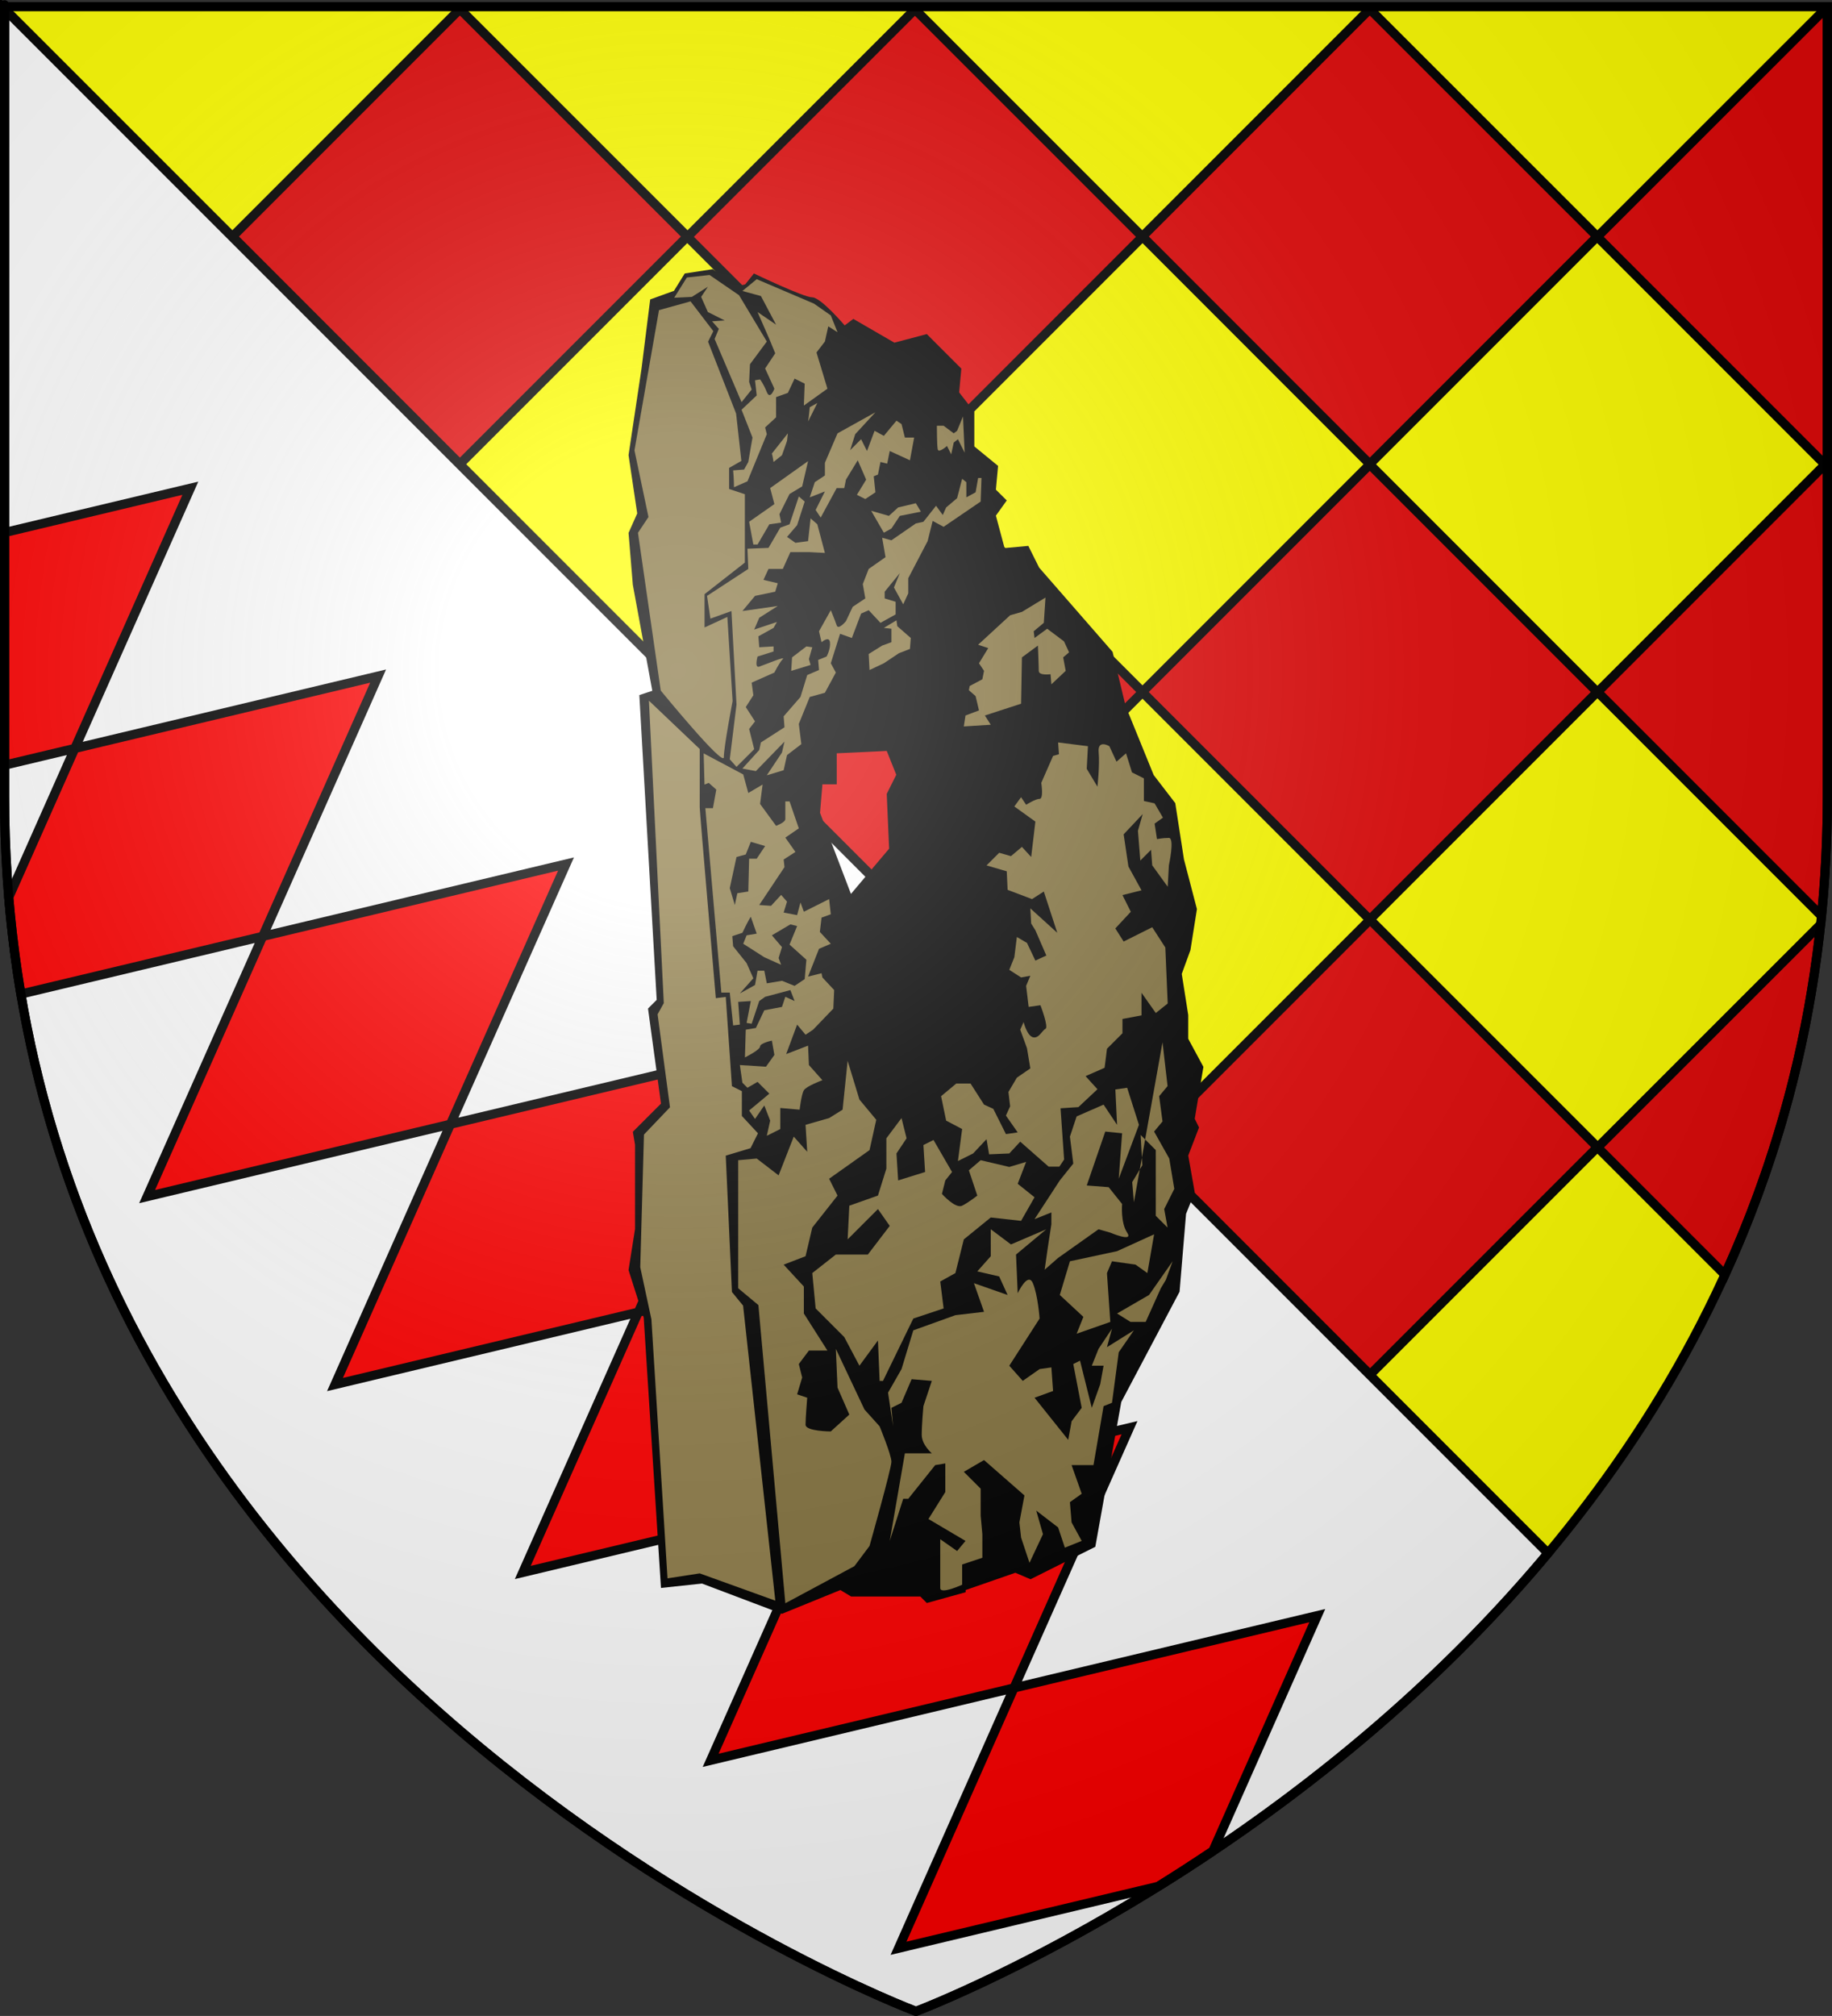
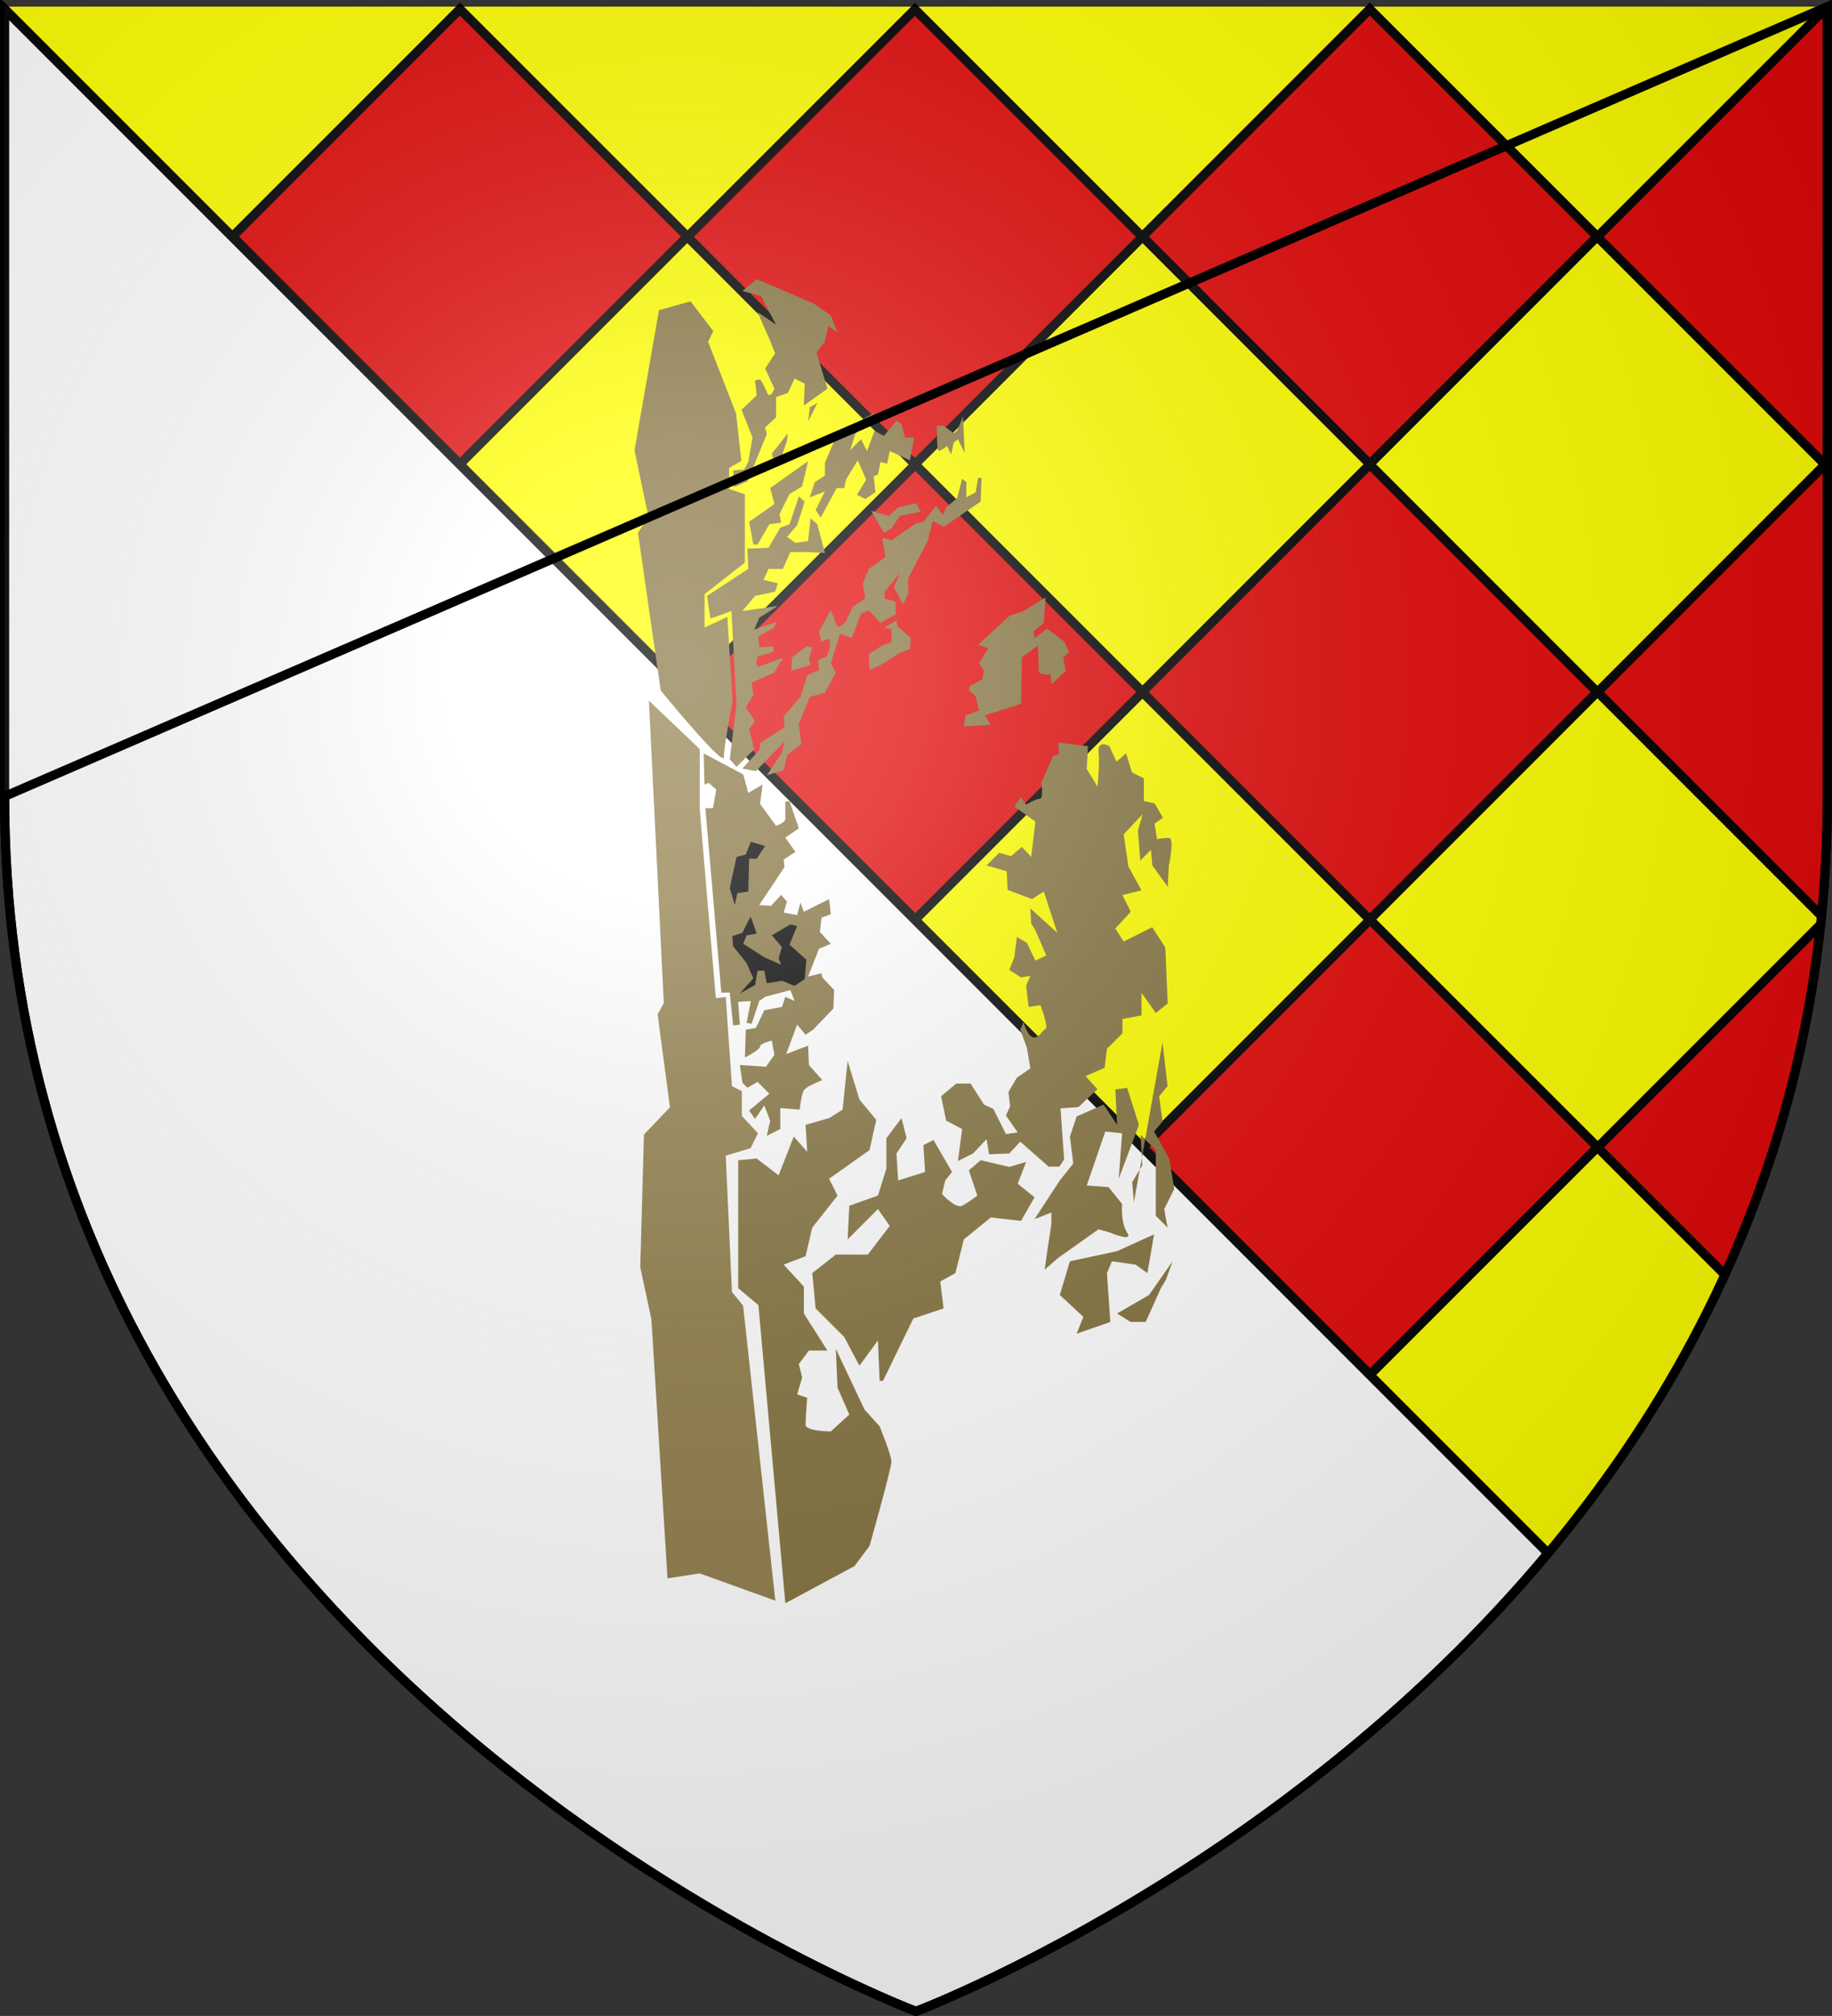
<svg xmlns="http://www.w3.org/2000/svg" xmlns:ns1="http://sodipodi.sourceforge.net/DTD/sodipodi-0.dtd" xmlns:ns2="http://www.inkscape.org/namespaces/inkscape" xmlns:xlink="http://www.w3.org/1999/xlink" height="660" width="600.015" version="1.0" id="svg2" ns1:version="0.32" ns2:version="0.46" ns1:docname="Blason_ville_fr_Draché_(Indre-et-Loire).svg" ns2:export-filename="/Users/olivier/Desktop/Blason Rouge/Blason_Vide_3D.png" ns2:export-xdpi="144" ns2:export-ydpi="144" ns2:output_extension="org.inkscape.output.svg.inkscape">
  <rect width="100%" height="100%" fill="#333333" stroke="none" />
  <ns1:namedview ns2:window-height="977" ns2:window-width="1280" ns2:pageshadow="2" ns2:pageopacity="0.0" guidetolerance="10000" gridtolerance="10000" objecttolerance="10000" borderopacity="1.0" bordercolor="#666666" pagecolor="#ffffff" id="base" showgrid="false" height="660px" ns2:zoom="1.1621207" ns2:cx="300" ns2:cy="330.00016" ns2:window-x="-4" ns2:window-y="-4" ns2:current-layer="layer4" ns2:window-maximized="1" showguides="true" ns2:snap-from-guide="true" ns2:snap-global="false" ns2:object-nodes="true" ns2:snap-nodes="true" ns2:snap-grids="false" ns2:snap-to-guides="false" ns2:snap-smooth-nodes="true" />
  <desc id="desc4">Flag of Canton of Valais (Wallis)</desc>
  <defs id="defs6">
    <linearGradient id="linearGradient2893">
      <stop style="stop-color:white;stop-opacity:0.314;" offset="0" id="stop2895" />
      <stop id="stop2897" offset="0.19" style="stop-color:white;stop-opacity:0.251;" />
      <stop style="stop-color:#6b6b6b;stop-opacity:0.125;" offset="0.6" id="stop2901" />
      <stop style="stop-color:black;stop-opacity:0.125;" offset="1" id="stop2899" />
    </linearGradient>
    <radialGradient ns2:collect="always" xlink:href="#linearGradient2893" id="radialGradient3163" gradientUnits="userSpaceOnUse" gradientTransform="matrix(1.353,0,0,1.349,-74.394,-85.747)" cx="221.445" cy="226.331" fx="221.445" fy="226.331" r="300" />
  </defs>
  <g ns2:groupmode="layer" id="layer3" ns2:label="Fond écu" style="display:inline" transform="translate(-3.235,1.2525328e-6)">
    <path id="path2855" style="fill:#ffff00;fill-opacity:1;fill-rule:evenodd;stroke:none;stroke-width:1px;stroke-linecap:butt;stroke-linejoin:miter;stroke-opacity:1" d="M 303.235,658.5 C 303.235,658.5 601.735,546.18 601.735,260.728 C 601.735,-24.723 601.735,2.176 601.735,2.176 L 4.735,2.176 L 4.735,260.728 C 4.735,546.18 303.235,658.5 303.235,658.5 z" ns1:nodetypes="cccccc" />
    <path style="fill:#e20909;fill-opacity:1;fill-rule:evenodd;stroke:#000000;stroke-width:3;stroke-linecap:butt;stroke-linejoin:miter;stroke-miterlimit:4;stroke-dasharray:none;stroke-opacity:1;display:inline" d="M 4.767,2.969 L 4.735,3 L 79.235,77.5 L 79.267,77.437 L 4.767,2.969 z M 153.86,2.969 L 79.392,77.437 L 153.86,151.938 L 228.36,77.437 L 153.86,2.969 L 153.86,2.969 z M 451.86,2.969 L 377.392,77.437 L 451.86,151.938 L 526.36,77.437 L 451.86,2.969 L 451.86,2.969 z M 302.892,3.062 L 228.392,77.531 L 302.892,152.031 L 377.392,77.531 L 302.892,3.062 L 302.892,3.062 z M 600.892,3.062 L 526.392,77.531 L 600.892,152.031 L 601.735,151.188 L 601.735,3.906 L 600.892,3.062 L 600.892,3.062 z M 153.86,152.062 L 153.829,152.094 L 228.329,226.594 L 228.36,226.562 L 153.86,152.062 z M 302.985,152.062 L 228.485,226.562 L 302.985,301.062 L 377.423,226.625 L 451.86,301.062 L 526.36,226.562 L 451.86,152.062 L 377.423,226.5 L 302.985,152.062 z M 600.985,152.062 L 526.485,226.562 L 599.829,299.906 C 601.089,287.232 601.735,274.154 601.735,260.719 L 601.735,152.812 L 600.985,152.062 z M 451.954,301.094 L 377.485,375.562 L 451.954,450.062 L 526.454,375.562 L 451.954,301.094 z M 302.985,301.187 L 302.954,301.219 L 377.423,375.687 L 377.485,375.656 L 302.985,301.187 L 302.985,301.187 z M 599.517,302.656 L 526.485,375.656 L 568.173,417.344 C 583.765,383.203 594.99,345.066 599.517,302.656 z" id="path12764" />
    <path style="fill:#ffffff;fill-opacity:1;stroke:#000000;stroke-width:3;stroke-miterlimit:4;stroke-dasharray:none;stroke-opacity:1" d="M 1.5,3 L 1.5,260.719 C 1.5,546.17 300,658.5 300,658.5 C 300,658.5 419.244,613.612 507,508.5 L 1.5,3 z" transform="translate(3.235,-1.2525328e-6)" id="rect10071" />
-     <path style="fill:#ff0000;fill-opacity:1;stroke:#000000;stroke-width:3;stroke-miterlimit:4;stroke-dasharray:none;stroke-opacity:1" d="M 62.344,159.844 L 1.5,174.344 L 1.5,250.5 L 24.5,245.031 L 62.344,159.844 z M 24.5,245.031 L 2.875,293.75 C 3.778,304.584 5.105,315.142 6.844,325.438 L 86.031,306.562 L 123.844,221.344 L 24.5,245.031 z M 86.031,306.562 L 48.188,391.75 L 147.531,368.062 L 185.375,282.875 L 86.031,306.562 z M 147.531,368.062 L 109.719,453.281 L 209.062,429.594 L 246.906,344.375 L 147.531,368.062 z M 209.062,429.594 L 171.219,514.812 L 270.594,491.094 L 308.406,405.906 L 209.062,429.594 z M 270.594,491.094 L 232.75,576.312 L 332.094,552.625 L 369.938,467.406 L 270.594,491.094 z M 332.094,552.625 L 294.281,637.844 L 379.375,617.562 C 385.171,613.964 391.139,610.103 397.25,606 L 431.438,528.938 L 332.094,552.625 z" transform="translate(3.235,-1.2525328e-6)" id="rect10918" />
  </g>
  <g ns2:groupmode="layer" id="layer4" ns2:label="Meubles" style="display:inline" transform="translate(-3.235,1.2525328e-6)">
    <g style="display:inline" id="g3806" transform="translate(-700,0)">
-       <path style="fill:#000000;fill-opacity:1;stroke:none;stroke-width:2;stroke-miterlimit:4;stroke-dasharray:none;stroke-opacity:1" d="M 936.688,88.125 L 927.501,89.531 L 923.969,95.219 L 916.188,98.031 L 913.344,120.688 L 909.094,149 L 911.938,168.094 L 909.094,174.469 L 910.501,191.469 L 916.876,226.156 L 912.626,227.562 L 918.313,327.344 L 915.469,330.188 L 919.719,361.312 L 910.501,370.531 L 911.219,374.781 L 911.219,402.375 L 909.094,415.812 L 914.063,431.406 L 919.719,519.875 L 933.157,518.438 L 959.344,528.344 L 978.469,520.562 L 982.001,522.688 L 1004.657,522.688 L 1006.782,524.812 L 1019.501,521.281 L 1019.501,520.562 L 1035.782,514.906 L 1040.751,517.031 L 1061.969,506.406 L 1070.469,459 L 1089.563,422.906 L 1091.688,397.406 L 1094.532,390.344 L 1092.407,378.312 L 1095.938,369.125 L 1094.532,366.281 L 1097.376,349.281 L 1092.407,340.094 L 1092.407,332.312 L 1090.282,318.844 L 1093.126,311.062 L 1095.251,297.625 L 1091.001,281.344 L 1088.157,262.938 L 1081.094,253.75 L 1071.876,231.094 L 1067.626,213.406 L 1043.563,185.812 L 1040.032,178.719 L 1032.251,179.438 L 1029.407,168.812 L 1032.969,163.844 L 1029.407,160.312 L 1030.126,152.531 L 1022.344,146.156 L 1022.344,134.844 L 1017.376,128.469 L 1018.094,120.688 L 1006.782,109.375 L 996.157,112.188 L 982.719,104.406 L 979.876,106.531 C 979.876,106.531 972.082,97.344 969.251,97.344 C 966.42,97.344 950.157,89.531 950.157,89.531 L 947.313,93.094 L 944.501,93.781 L 936.688,88.125 z M 993.657,245.844 L 996.782,253.656 L 993.657,259.906 L 994.438,277.844 L 981.938,292.656 L 971.813,266.125 L 972.594,256.781 L 977.282,256.781 L 977.282,246.625 L 993.657,245.844 z" id="path3635" />
      <path style="fill:#917f4b;fill-opacity:1;stroke:none;stroke-width:2;stroke-miterlimit:4;stroke-dasharray:none;stroke-opacity:1" d="M 921.856,516.735 L 932.408,515.111 L 957.165,524.04 L 946.613,427.447 L 942.96,422.983 L 940.931,378.339 L 949.048,375.904 L 951.483,371.034 L 946.207,365.352 L 946.207,357.235 L 942.96,355.611 L 940.931,326.39 L 937.684,326.796 C 937.684,326.796 932.408,265.918 932.408,264.295 C 932.408,262.671 932.408,245.22 932.408,245.22 L 915.768,229.392 L 920.638,328.419 L 918.609,332.072 L 922.667,362.511 L 914.145,371.44 L 912.927,414.866 L 916.58,431.912 L 921.856,516.735 z" id="path3637" />
      <path style="fill:#877541;fill-opacity:1;stroke:none;stroke-width:2;stroke-miterlimit:4;stroke-dasharray:none;stroke-opacity:1" d="M 919.068,101.536 L 911.033,147.453 L 915.625,169.264 L 912.181,174.429 L 919.642,226.086 C 919.642,226.086 940.305,251.34 940.305,247.896 C 940.305,244.452 943.175,229.529 943.175,229.529 L 941.453,201.979 L 933.991,205.423 L 933.991,194.518 L 947.192,184.186 L 947.192,161.802 L 942.027,160.08 L 942.027,153.193 L 946.044,150.897 L 944.323,135.4 L 935.139,111.867 L 936.861,108.424 L 929.4,98.666 L 919.068,101.536 z" id="path3639" />
-       <path style="fill:#877541;fill-opacity:1;stroke:none;stroke-width:2;stroke-miterlimit:4;stroke-dasharray:none;stroke-opacity:1" d="M 924.048,97.473 L 928.184,90.855 L 935.63,90.028 L 945.281,96.646 L 954.38,111.812 L 948.866,119.257 L 948.59,125.048 L 949.417,127.529 L 946.108,131.666 L 937.284,110.984 L 938.663,107.675 L 936.457,105.194 L 940.593,104.918 L 935.078,102.16 L 932.872,97.197 L 935.078,93.888 L 929.839,97.197 L 924.048,97.473 z" id="path3641" />
      <path style="fill:#877541;fill-opacity:1;stroke:none;stroke-width:2;stroke-miterlimit:4;stroke-dasharray:none;stroke-opacity:1" d="M 967.892,150.968 L 965.962,159.24 L 961.826,161.722 L 958.517,168.34 L 959.068,171.098 L 955.208,171.649 L 951.347,178.267 L 949.969,178.267 L 948.59,170.822 L 956.862,165.031 L 955.483,159.792 L 967.892,150.968 z" id="path3643" />
      <path style="fill:#877541;fill-opacity:1;stroke:none;stroke-width:2;stroke-miterlimit:4;stroke-dasharray:none;stroke-opacity:1" d="M 943.351,154.001 C 943.626,156.759 943.626,159.516 943.626,159.516 L 948.038,157.586 L 954.38,142.144 L 953.829,139.938 L 957.414,136.629 L 957.414,130.011 L 961.274,128.632 L 963.48,123.945 L 966.789,125.599 L 966.513,132.769 L 974.234,127.254 L 970.65,115.396 L 973.407,111.812 L 974.51,106.848 L 977.543,108.778 L 975.337,103.263 L 969.822,99.403 L 951.071,91.406 L 946.384,95.267 L 952.45,96.921 L 957.414,106.297 L 951.347,102.16 L 955.208,110.984 L 957.138,115.672 L 953.829,120.636 L 956.862,127.254 C 956.862,127.254 955.483,131.114 954.38,128.357 C 953.277,125.599 952.174,124.22 952.174,124.22 L 950.52,124.496 L 951.071,129.46 L 946.108,134.147 L 949.693,143.247 L 948.314,151.244 L 946.935,153.726 L 943.351,154.001 z" id="path3645" />
      <path style="fill:#877541;fill-opacity:1;stroke:none;stroke-width:2;stroke-miterlimit:4;stroke-dasharray:none;stroke-opacity:1" d="M 956.586,151.244 C 956.311,149.314 956.035,148.486 956.035,148.486 L 961.274,141.868 L 960.998,144.35 L 959.344,149.038 L 956.586,151.244 z" id="path3647" />
      <path style="fill:#877541;fill-opacity:1;stroke:none;stroke-width:2;stroke-miterlimit:4;stroke-dasharray:none;stroke-opacity:1" d="M 967.892,138.008 C 968.168,136.629 968.444,133.32 968.444,133.32 L 970.925,131.941 L 967.892,138.008 z" id="path3649" />
      <path style="fill:#877541;fill-opacity:1;stroke:none;stroke-width:2;stroke-miterlimit:4;stroke-dasharray:none;stroke-opacity:1" d="M 968.444,162.825 L 970.098,157.862 L 973.407,155.656 L 973.407,151.52 L 977.543,141.868 L 989.952,134.975 L 983.334,142.144 L 981.68,147.383 L 985.264,143.799 L 987.195,147.659 L 989.676,141.041 L 992.71,142.696 L 996.846,137.732 L 998.5,138.835 L 999.603,143.247 L 1002.636,143.247 L 1001.258,150.692 L 994.64,147.659 L 993.813,151.795 L 991.607,151.244 L 990.779,155.38 L 989.401,155.931 L 989.952,161.171 L 986.643,163.377 L 983.886,161.998 L 986.919,157.034 L 984.161,150.692 L 980.301,157.034 L 979.749,159.792 L 977.268,159.792 L 972.028,169.443 L 970.374,166.961 L 973.407,160.895 L 968.444,162.825 z" id="path3651" />
      <path style="fill:#877541;fill-opacity:1;stroke:none;stroke-width:2;stroke-miterlimit:4;stroke-dasharray:none;stroke-opacity:1" d="M 1018.63,136.353 L 1019.181,148.211 L 1016.975,143.799 L 1015.597,144.902 L 1014.769,148.762 L 1013.391,146.005 C 1013.391,146.005 1010.633,148.486 1010.357,147.108 C 1010.082,145.729 1010.082,139.387 1010.082,139.387 L 1012.288,139.387 L 1015.597,141.868 L 1016.7,141.041 L 1018.63,136.353 z" id="path3653" />
      <path style="fill:#877541;fill-opacity:1;stroke:none;stroke-width:2;stroke-miterlimit:4;stroke-dasharray:none;stroke-opacity:1" d="M 935.905,202.533 L 934.802,195.088 L 948.314,186.264 L 948.038,179.646 L 954.932,179.37 L 958.792,172.752 L 961.826,171.649 L 964.859,162.549 L 966.789,164.204 L 964.307,171.925 L 960.998,175.785 L 963.756,177.716 L 967.892,177.164 L 968.719,169.719 L 970.925,171.649 L 973.407,181.025 L 968.168,180.749 L 962.101,180.749 L 959.62,186.264 L 954.932,186.264 L 953.277,189.849 L 957.965,190.952 L 957.138,193.709 L 950.52,195.088 L 946.384,200.051 L 957.965,198.397 L 951.899,202.257 L 950.244,206.118 L 957.689,203.636 L 956.586,205.566 L 951.623,208.324 L 951.899,211.909 L 956.586,211.633 L 956.586,213.287 L 951.347,214.942 C 951.347,214.942 950.244,218.802 951.899,218.251 C 953.553,217.699 960.723,214.666 959.62,215.769 C 958.517,216.872 956.862,220.181 956.862,220.181 L 949.417,223.49 L 949.969,227.626 L 947.487,231.487 L 950.52,236.174 L 948.59,238.656 L 950.244,245.274 L 944.454,251.065 L 942.248,248.583 L 944.454,230.659 L 942.799,200.051 L 935.905,202.533 z" id="path3655" />
      <path style="fill:#877541;fill-opacity:1;stroke:none;stroke-width:2;stroke-miterlimit:4;stroke-dasharray:none;stroke-opacity:1" d="M 1018.906,237.829 L 1019.457,234.244 L 1023.869,232.59 L 1022.766,227.902 L 1020.56,225.972 L 1020.836,224.593 L 1024.972,222.387 L 1025.524,219.629 L 1023.869,217.148 L 1026.902,212.184 L 1023.593,211.081 L 1034.072,201.43 L 1037.932,200.327 L 1045.653,195.639 L 1045.102,203.912 L 1041.793,206.669 L 1042.069,208.875 L 1046.205,205.842 L 1051.72,209.978 L 1053.374,213.563 L 1051.444,215.217 L 1052.271,219.629 L 1047.583,224.041 L 1047.308,220.732 C 1047.308,220.732 1043.447,221.284 1043.447,219.629 C 1043.447,217.975 1043.171,211.357 1043.171,211.357 L 1037.932,215.217 L 1037.657,230.384 L 1025.799,234.244 L 1027.73,237.277 L 1018.906,237.829 z" id="path3657" />
      <path style="fill:#877541;fill-opacity:1;stroke:none;stroke-width:2;stroke-miterlimit:4;stroke-dasharray:none;stroke-opacity:1" d="M 1018.354,156.759 L 1016.7,163.101 L 1013.115,166.134 L 1012.012,168.616 L 1009.806,165.583 L 1005.67,170.822 L 1003.188,171.373 L 995.191,176.888 L 992.158,176.061 L 993.261,182.403 L 987.746,186.264 L 985.816,191.227 L 986.643,195.915 L 982.507,198.673 L 980.301,203.36 C 980.301,203.36 977.819,206.394 977.268,204.739 C 976.716,203.085 975.337,199.776 975.337,199.776 L 971.477,206.669 L 972.304,210.254 C 972.304,210.254 974.786,208.048 975.062,210.254 C 975.337,212.46 973.959,214.942 973.959,214.942 L 971.201,216.045 L 971.477,219.354 L 967.616,221.008 L 965.41,228.178 L 959.895,234.52 L 960.171,238.105 L 952.45,243.068 L 951.899,245.55 L 946.384,251.616 L 950.796,252.444 L 960.171,242.792 L 959.344,246.377 L 954.38,253.822 L 959.895,252.168 L 960.998,247.204 L 965.686,243.62 L 964.859,237.002 L 968.444,228.178 L 973.407,226.799 L 976.992,220.181 L 975.337,217.148 L 978.371,207.497 L 982.231,208.875 L 985.264,200.879 L 987.746,199.776 L 991.607,203.912 L 996.57,201.154 L 996.57,197.018 L 992.985,195.915 L 992.985,193.709 L 997.949,187.643 L 996.019,192.33 L 999.052,197.845 L 1000.706,194.261 L 1000.706,189.297 L 1007.048,177.164 L 1008.703,170.546 L 1012.288,172.476 L 1024.421,164.204 L 1024.696,156.483 L 1023.593,156.483 L 1022.766,161.171 L 1019.733,162.825 L 1019.733,157.862 L 1018.354,156.759 z" id="path3659" />
      <path style="fill:#877541;fill-opacity:1;stroke:none;stroke-width:2;stroke-miterlimit:4;stroke-dasharray:none;stroke-opacity:1" d="M 988.573,167.237 L 992.71,174.407 L 995.191,173.028 L 997.949,168.892 L 1004.842,167.513 L 1003.188,164.755 L 997.397,166.134 L 994.364,168.892 L 988.573,167.237 z" id="path3661" />
      <path style="fill:#877541;fill-opacity:1;stroke:none;stroke-width:2;stroke-miterlimit:4;stroke-dasharray:none;stroke-opacity:1" d="M 962.377,219.629 L 962.653,215.217 L 967.341,211.633 L 969.271,211.909 L 968.168,215.769 L 968.719,217.699 L 962.377,219.629 z" id="path3663" />
      <path style="fill:#877541;fill-opacity:1;stroke:none;stroke-width:2;stroke-miterlimit:4;stroke-dasharray:none;stroke-opacity:1" d="M 992.71,205.566 L 996.846,203.085 L 997.122,205.015 L 1001.534,208.875 L 1001.258,212.46 L 997.673,213.839 L 992.71,217.148 L 988.022,219.354 L 987.746,214.114 L 992.158,211.357 L 995.191,210.254 L 995.191,205.842 L 992.71,205.566 z" id="path3665" />
      <path style="fill:#867541;fill-opacity:1;stroke:none;stroke-width:2;stroke-miterlimit:4;stroke-dasharray:none;stroke-opacity:1" d="M 933.699,246.653 L 946.66,253.547 L 948.314,259.613 L 953.002,256.856 L 952.174,263.198 L 957.414,270.367 C 957.414,270.367 960.447,269.264 960.447,268.161 C 960.447,267.058 960.447,262.371 960.447,262.371 L 961.826,262.371 L 964.859,271.195 L 960.447,274.228 L 963.756,278.915 L 959.895,281.397 L 960.171,283.879 L 951.899,296.288 L 955.759,296.563 L 959.068,292.979 L 960.998,295.185 L 959.895,298.769 L 964.307,299.597 L 965.41,295.46 L 966.513,298.494 L 974.786,294.357 L 975.337,299.321 L 972.304,300.424 L 971.753,305.112 L 975.337,308.972 L 971.477,310.627 L 967.892,319.726 L 972.304,318.623 L 972.58,320.002 L 976.44,324.138 L 976.165,330.205 L 969.547,337.098 L 967.065,338.753 L 964.307,335.444 L 960.723,345.095 L 967.892,342.338 L 968.168,348.68 L 972.58,353.643 C 972.58,353.643 967.341,355.574 966.513,356.952 C 965.686,358.331 965.135,363.295 965.135,363.295 L 958.792,362.743 L 958.792,369.637 L 954.38,371.843 L 955.483,366.879 L 953.553,361.916 L 950.52,366.328 L 948.59,363.57 L 955.208,358.055 L 951.347,354.195 L 948.038,356.125 L 946.384,354.471 L 945.557,348.68 L 954.105,349.231 L 956.862,345.371 L 956.035,340.683 C 956.035,340.683 952.174,341.51 952.174,342.613 C 952.174,343.716 947.211,346.198 947.211,346.198 L 947.487,337.098 L 950.796,336.547 L 953.553,330.756 L 959.344,329.653 L 960.447,326.344 L 963.48,327.723 L 962.101,324.138 L 953.829,326.344 L 951.899,327.723 L 949.417,335.168 L 947.763,334.892 L 949.141,327.723 L 945.005,327.999 L 945.557,335.444 L 943.351,335.72 L 942.248,324.966 L 939.49,324.966 L 934.251,264.577 L 936.733,264.577 L 937.836,258.51 L 935.354,256.304 L 933.975,256.856 L 933.699,246.653 z" id="path3667" />
      <path style="fill:#000000;fill-opacity:1;stroke:none;stroke-width:2;stroke-miterlimit:4;stroke-dasharray:none;stroke-opacity:1" d="M 943.902,296.288 L 942.248,290.773 L 944.454,280.57 L 947.487,279.743 L 949.141,275.606 L 953.829,276.985 L 951.071,281.121 L 948.59,281.121 L 948.314,291.876 L 944.729,292.427 L 943.902,296.288 z" id="path3669" />
      <path style="fill:#000000;fill-opacity:1;stroke:none;stroke-width:2;stroke-miterlimit:4;stroke-dasharray:none;stroke-opacity:1" d="M 949.141,300.148 C 948.314,301.251 946.384,305.387 946.384,305.387 L 943.075,306.49 L 943.351,309.799 L 947.763,315.314 L 949.969,320.278 L 945.557,325.241 L 950.52,322.484 L 951.347,317.796 L 953.553,317.796 L 954.38,321.932 L 959.344,321.105 L 963.48,322.76 L 966.789,320.554 L 967.341,314.211 L 961.826,309.248 L 964.307,303.181 L 962.101,302.63 L 956.035,306.215 L 959.344,310.075 L 958.241,313.66 L 959.068,315.866 L 953.553,313.384 L 946.66,308.972 L 947.763,306.215 L 951.071,305.663 L 949.141,300.148 z" id="path3671" />
      <path style="fill:#867541;fill-opacity:1;stroke:none;stroke-width:2;stroke-miterlimit:4;stroke-dasharray:none;stroke-opacity:1" d="M 1049.79,243.068 L 1050.065,246.929 L 1048.135,247.48 L 1044.274,256.304 C 1044.274,256.304 1045.102,261.543 1043.723,261.543 C 1042.344,261.543 1039.311,263.474 1039.311,263.474 L 1037.657,260.992 L 1035.451,264.025 L 1042.344,268.989 L 1040.966,280.57 L 1037.932,277.261 L 1034.348,280.294 L 1030.487,279.191 L 1026.351,283.327 L 1032.969,285.258 L 1033.245,291.324 L 1041.241,294.357 L 1045.102,291.876 L 1049.514,305.387 L 1040.69,297.391 L 1040.966,302.354 L 1042.344,304.56 L 1045.929,312.833 L 1042.344,314.487 L 1039.587,308.696 L 1036.278,306.766 L 1035.451,313.384 L 1033.796,317.52 L 1037.657,320.002 L 1040.69,319.451 L 1039.311,322.76 L 1040.138,329.653 L 1043.999,329.102 C 1043.999,329.102 1046.756,336.271 1045.653,336.823 C 1044.55,337.374 1043.447,340.132 1041.517,339.58 C 1039.587,339.029 1038.484,334.617 1038.484,334.617 L 1037.381,337.098 L 1039.587,343.165 L 1040.69,349.783 L 1036.278,352.816 L 1033.52,357.504 L 1034.072,362.192 L 1032.693,365.225 L 1036.554,370.74 L 1032.693,371.291 L 1028.557,363.019 L 1025.524,361.64 L 1021.112,354.746 L 1016.424,354.746 L 1011.46,358.883 L 1013.115,366.879 L 1018.354,369.637 L 1016.975,380.115 L 1021.939,377.634 L 1026.351,372.946 L 1027.178,377.909 L 1033.796,377.634 L 1037.381,373.773 L 1046.684,381.953 L 1050.193,381.953 L 1051.753,379.614 L 1050.583,362.845 L 1056.433,362.455 L 1062.672,356.605 L 1058.773,352.316 L 1065.012,349.586 L 1065.792,343.347 L 1070.862,338.277 L 1070.862,333.597 L 1077.101,332.427 L 1077.101,325.018 L 1081.781,331.648 L 1085.68,328.528 L 1084.9,310.199 L 1080.611,303.57 L 1071.252,308.249 L 1068.522,303.96 L 1073.591,298.5 L 1070.862,293.041 L 1077.101,291.481 L 1072.812,283.681 L 1071.252,273.152 L 1077.491,266.523 L 1075.931,271.982 L 1076.711,281.732 L 1080.221,278.222 L 1080.611,283.292 L 1085.68,290.311 L 1086.07,283.292 C 1086.07,283.292 1088.02,274.322 1086.07,274.322 C 1084.12,274.322 1082.171,274.712 1082.171,274.712 L 1081.391,269.643 L 1084.12,267.693 L 1081.391,263.013 L 1077.881,262.233 L 1077.881,254.824 L 1073.981,252.874 L 1072.032,246.635 L 1068.912,249.364 L 1066.572,244.295 C 1066.572,244.295 1062.672,241.955 1063.062,246.245 C 1063.452,250.534 1062.672,257.554 1062.672,257.554 L 1059.163,251.704 L 1059.553,244.295 L 1049.79,243.068 z" id="path3673" />
      <path style="fill:#867541;fill-opacity:1;stroke:none;stroke-width:2;stroke-miterlimit:4;stroke-dasharray:none;stroke-opacity:1" d="M 980.852,347.301 L 979.198,363.295 L 974.786,366.052 L 967.065,368.258 L 967.616,377.082 L 963.204,372.119 L 958.241,384.803 L 951.071,379.288 L 945.005,379.84 L 945.005,421.753 L 951.623,427.268 L 960.447,524.883 L 983.058,512.75 L 988.022,506.132 C 988.022,506.132 995.191,480.764 995.191,478.558 C 995.191,476.352 991.331,466.976 991.331,466.976 L 986.367,461.461 L 976.992,441.607 L 977.543,454.292 L 981.404,463.116 L 975.337,468.631 C 975.337,468.631 967.065,468.631 967.065,466.425 C 967.065,464.219 967.616,457.601 967.616,457.601 L 964.307,456.498 L 965.962,450.983 L 964.859,446.571 L 968.168,442.159 L 974.234,442.159 L 966.513,430.026 L 966.513,421.202 L 959.895,414.032 L 967.065,411.275 L 969.271,401.899 L 977.543,391.421 L 974.786,385.906 L 988.022,376.531 L 990.228,366.604 L 984.713,359.986 L 980.852,347.301 z" id="path3675" />
-       <path style="fill:#867541;fill-opacity:1;stroke:none;stroke-width:2;stroke-miterlimit:4;stroke-dasharray:none;stroke-opacity:1" d="M 1040.414,511.647 L 1037.657,503.375 L 1037.105,498.412 L 1038.76,489.588 L 1025.524,478.006 L 1018.906,481.867 L 1024.421,487.382 L 1024.421,496.206 L 1024.972,502.272 L 1024.972,509.993 L 1018.354,512.199 L 1018.354,518.817 C 1018.354,518.817 1011.185,522.126 1011.185,519.92 C 1011.185,517.714 1011.185,503.926 1011.185,503.926 L 1016.7,507.787 L 1019.457,504.478 L 1007.324,497.309 L 1012.839,488.485 L 1012.839,479.109 L 1009.53,479.661 L 1000.706,490.691 L 999.052,490.691 L 994.64,504.478 L 999.603,475.8 L 1008.427,475.8 C 1008.427,475.8 1005.118,473.043 1005.118,469.734 C 1005.118,466.425 1005.67,460.358 1005.67,460.358 L 1008.427,452.086 L 1001.809,451.534 L 998.5,459.255 L 995.191,460.91 L 995.743,466.976 L 994.088,455.946 L 998.5,448.225 L 1002.361,435.541 L 1016.148,430.577 L 1025.524,429.474 L 1022.215,420.099 L 1033.245,423.959 L 1030.487,417.893 L 1023.318,416.238 L 1027.73,411.275 L 1027.73,402.451 L 1034.348,407.414 L 1045.929,402.451 L 1036.002,410.723 L 1036.554,423.408 C 1036.554,423.408 1039.863,416.238 1041.517,420.099 C 1043.171,423.959 1043.723,431.68 1043.723,431.68 L 1033.796,447.122 L 1038.208,452.086 L 1043.723,448.225 L 1047.583,447.674 L 1048.135,455.395 L 1042.069,457.601 L 1053.099,471.388 L 1054.201,465.322 L 1057.511,460.91 L 1054.753,446.571 L 1056.959,445.468 L 1060.82,460.91 L 1063.577,453.189 L 1064.68,447.122 L 1060.82,447.122 L 1063.025,441.607 L 1067.437,434.989 L 1065.783,441.056 L 1074.607,435.541 L 1069.643,442.71 L 1067.437,459.255 L 1064.68,460.358 L 1061.371,479.661 L 1054.201,479.661 L 1057.511,489.036 L 1053.65,491.794 L 1054.201,498.412 L 1057.511,504.478 L 1051.995,506.684 L 1049.79,500.066 L 1042.62,494.551 L 1044.826,502.272 L 1040.414,511.647 z" id="path3677" />
      <path style="fill:#867541;fill-opacity:1;stroke:none;stroke-width:2;stroke-miterlimit:4;stroke-dasharray:none;stroke-opacity:1" d="M 1055.856,436.644 L 1058.062,431.129 L 1050.341,423.959 L 1053.65,412.929 L 1069.092,409.62 L 1081.225,404.105 L 1079.019,416.79 L 1075.158,414.032 L 1067.437,412.929 L 1065.783,416.79 L 1066.886,432.783 L 1055.856,436.644 z" id="path3679" />
      <path style="fill:#877541;fill-opacity:1;stroke:none;stroke-width:2;stroke-miterlimit:4;stroke-dasharray:none;stroke-opacity:1" d="M 1083.982,341.235 L 1085.637,355.574 L 1082.879,358.883 L 1083.982,367.155 L 1081.225,370.464 L 1086.188,379.288 L 1087.843,389.215 L 1084.534,395.833 L 1085.637,401.899 L 1081.776,398.039 L 1081.776,376.531 L 1076.813,371.567 L 1077.364,381.494 L 1074.055,387.009 L 1074.607,393.627" id="path3681" />
      <path style="fill:#867541;fill-opacity:1;stroke:none;stroke-width:2;stroke-miterlimit:4;stroke-dasharray:none;stroke-opacity:1" d="M 1072.401,356.125 L 1068.54,356.677 L 1069.092,368.258 L 1064.68,361.64 L 1055.856,365.501 L 1053.65,372.119 L 1054.753,380.943 L 1050.341,386.457 L 1042.069,399.142 L 1047.583,396.936 L 1047.583,400.796 L 1046.48,407.966 L 1045.378,415.687 L 1049.79,411.826 L 1063.025,402.451 L 1066.886,403.554 C 1066.886,403.554 1074.607,406.863 1072.401,403.554 C 1070.195,400.245 1070.746,394.178 1070.746,394.178 L 1066.334,388.663 L 1059.165,388.112 L 1065.232,370.464 L 1070.746,371.016 L 1069.643,385.906 L 1076.261,368.258 L 1072.401,356.125 z" id="path3683" />
      <path style="fill:#867541;fill-opacity:1;stroke:none;stroke-width:2;stroke-miterlimit:4;stroke-dasharray:none;stroke-opacity:1" d="M 1087.291,412.929 L 1085.085,418.996 L 1083.431,421.753 L 1078.467,432.783 L 1073.504,432.783 L 1069.092,430.026 L 1079.57,423.959 L 1087.291,412.929 z" id="path3685" />
      <path style="fill:#867541;fill-opacity:1;stroke:none;stroke-width:2;stroke-miterlimit:4;stroke-dasharray:none;stroke-opacity:1" d="M 993.537,372.67 L 998.5,366.052 L 1000.155,372.67 L 996.846,377.634 L 997.397,386.457 L 1006.221,383.7 L 1005.67,374.876 L 1008.979,373.222 L 1015.045,383.7 L 1012.839,386.457 L 1011.736,390.869 C 1011.736,390.869 1016.148,395.833 1018.354,394.73 C 1020.56,393.627 1023.318,391.421 1023.318,391.421 L 1020.56,383.149 L 1024.421,379.84 L 1033.796,382.046 L 1039.311,380.391 L 1036.554,387.56 L 1042.069,391.972 L 1037.657,399.693 L 1027.73,398.59 L 1018.906,405.76 L 1016.148,416.79 L 1011.185,419.547 L 1012.288,428.371 L 1002.361,431.68 L 992.434,452.086 L 991.331,452.086 L 990.779,438.85 L 984.713,447.122 L 979.749,437.747 L 970.374,428.371 L 969.271,416.79 L 976.992,410.723 L 987.47,410.723 L 994.64,401.348 L 990.779,395.833 L 980.852,405.76 L 981.404,394.73 L 990.779,391.421 L 993.537,382.597 L 993.537,372.67 z" id="path3687" />
    </g>
  </g>
  <g ns2:groupmode="layer" id="layer2" ns2:label="Reflet final" transform="translate(-3.235,1.2525328e-6)" ns1:insensitive="true">
    <path ns1:nodetypes="cccccc" d="M 303.235,658.5 C 303.235,658.5 601.735,546.18 601.735,260.728 C 601.735,-24.723 601.735,2.176 601.735,2.176 L 4.735,2.176 L 4.735,260.728 C 4.735,546.18 303.235,658.5 303.235,658.5 z" style="opacity:1;fill:url(#radialGradient3163);fill-opacity:1;fill-rule:evenodd;stroke:none;stroke-width:1px;stroke-linecap:butt;stroke-linejoin:miter;stroke-opacity:1" id="path2875" ns2:export-xdpi="144" ns2:export-ydpi="144" />
  </g>
  <g ns2:groupmode="layer" id="layer1" ns2:label="Contour final" transform="translate(-3.235,1.2525328e-6)" ns1:insensitive="true">
-     <path ns1:nodetypes="cccccc" d="M 303.235,658.5 C 303.235,658.5 4.735,546.18 4.735,260.728 C 4.735,-24.723 4.735,2.176 4.735,2.176 L 601.735,2.176 L 601.735,260.728 C 601.735,546.18 303.235,658.5 303.235,658.5 z" style="opacity:1;fill:none;fill-opacity:1;fill-rule:evenodd;stroke:#000000;stroke-width:3;stroke-linecap:butt;stroke-linejoin:miter;stroke-miterlimit:4;stroke-dasharray:none;stroke-opacity:1" id="path1411" ns2:export-xdpi="144" ns2:export-ydpi="144" />
+     <path ns1:nodetypes="cccccc" d="M 303.235,658.5 C 303.235,658.5 4.735,546.18 4.735,260.728 L 601.735,2.176 L 601.735,260.728 C 601.735,546.18 303.235,658.5 303.235,658.5 z" style="opacity:1;fill:none;fill-opacity:1;fill-rule:evenodd;stroke:#000000;stroke-width:3;stroke-linecap:butt;stroke-linejoin:miter;stroke-miterlimit:4;stroke-dasharray:none;stroke-opacity:1" id="path1411" ns2:export-xdpi="144" ns2:export-ydpi="144" />
  </g>
</svg>